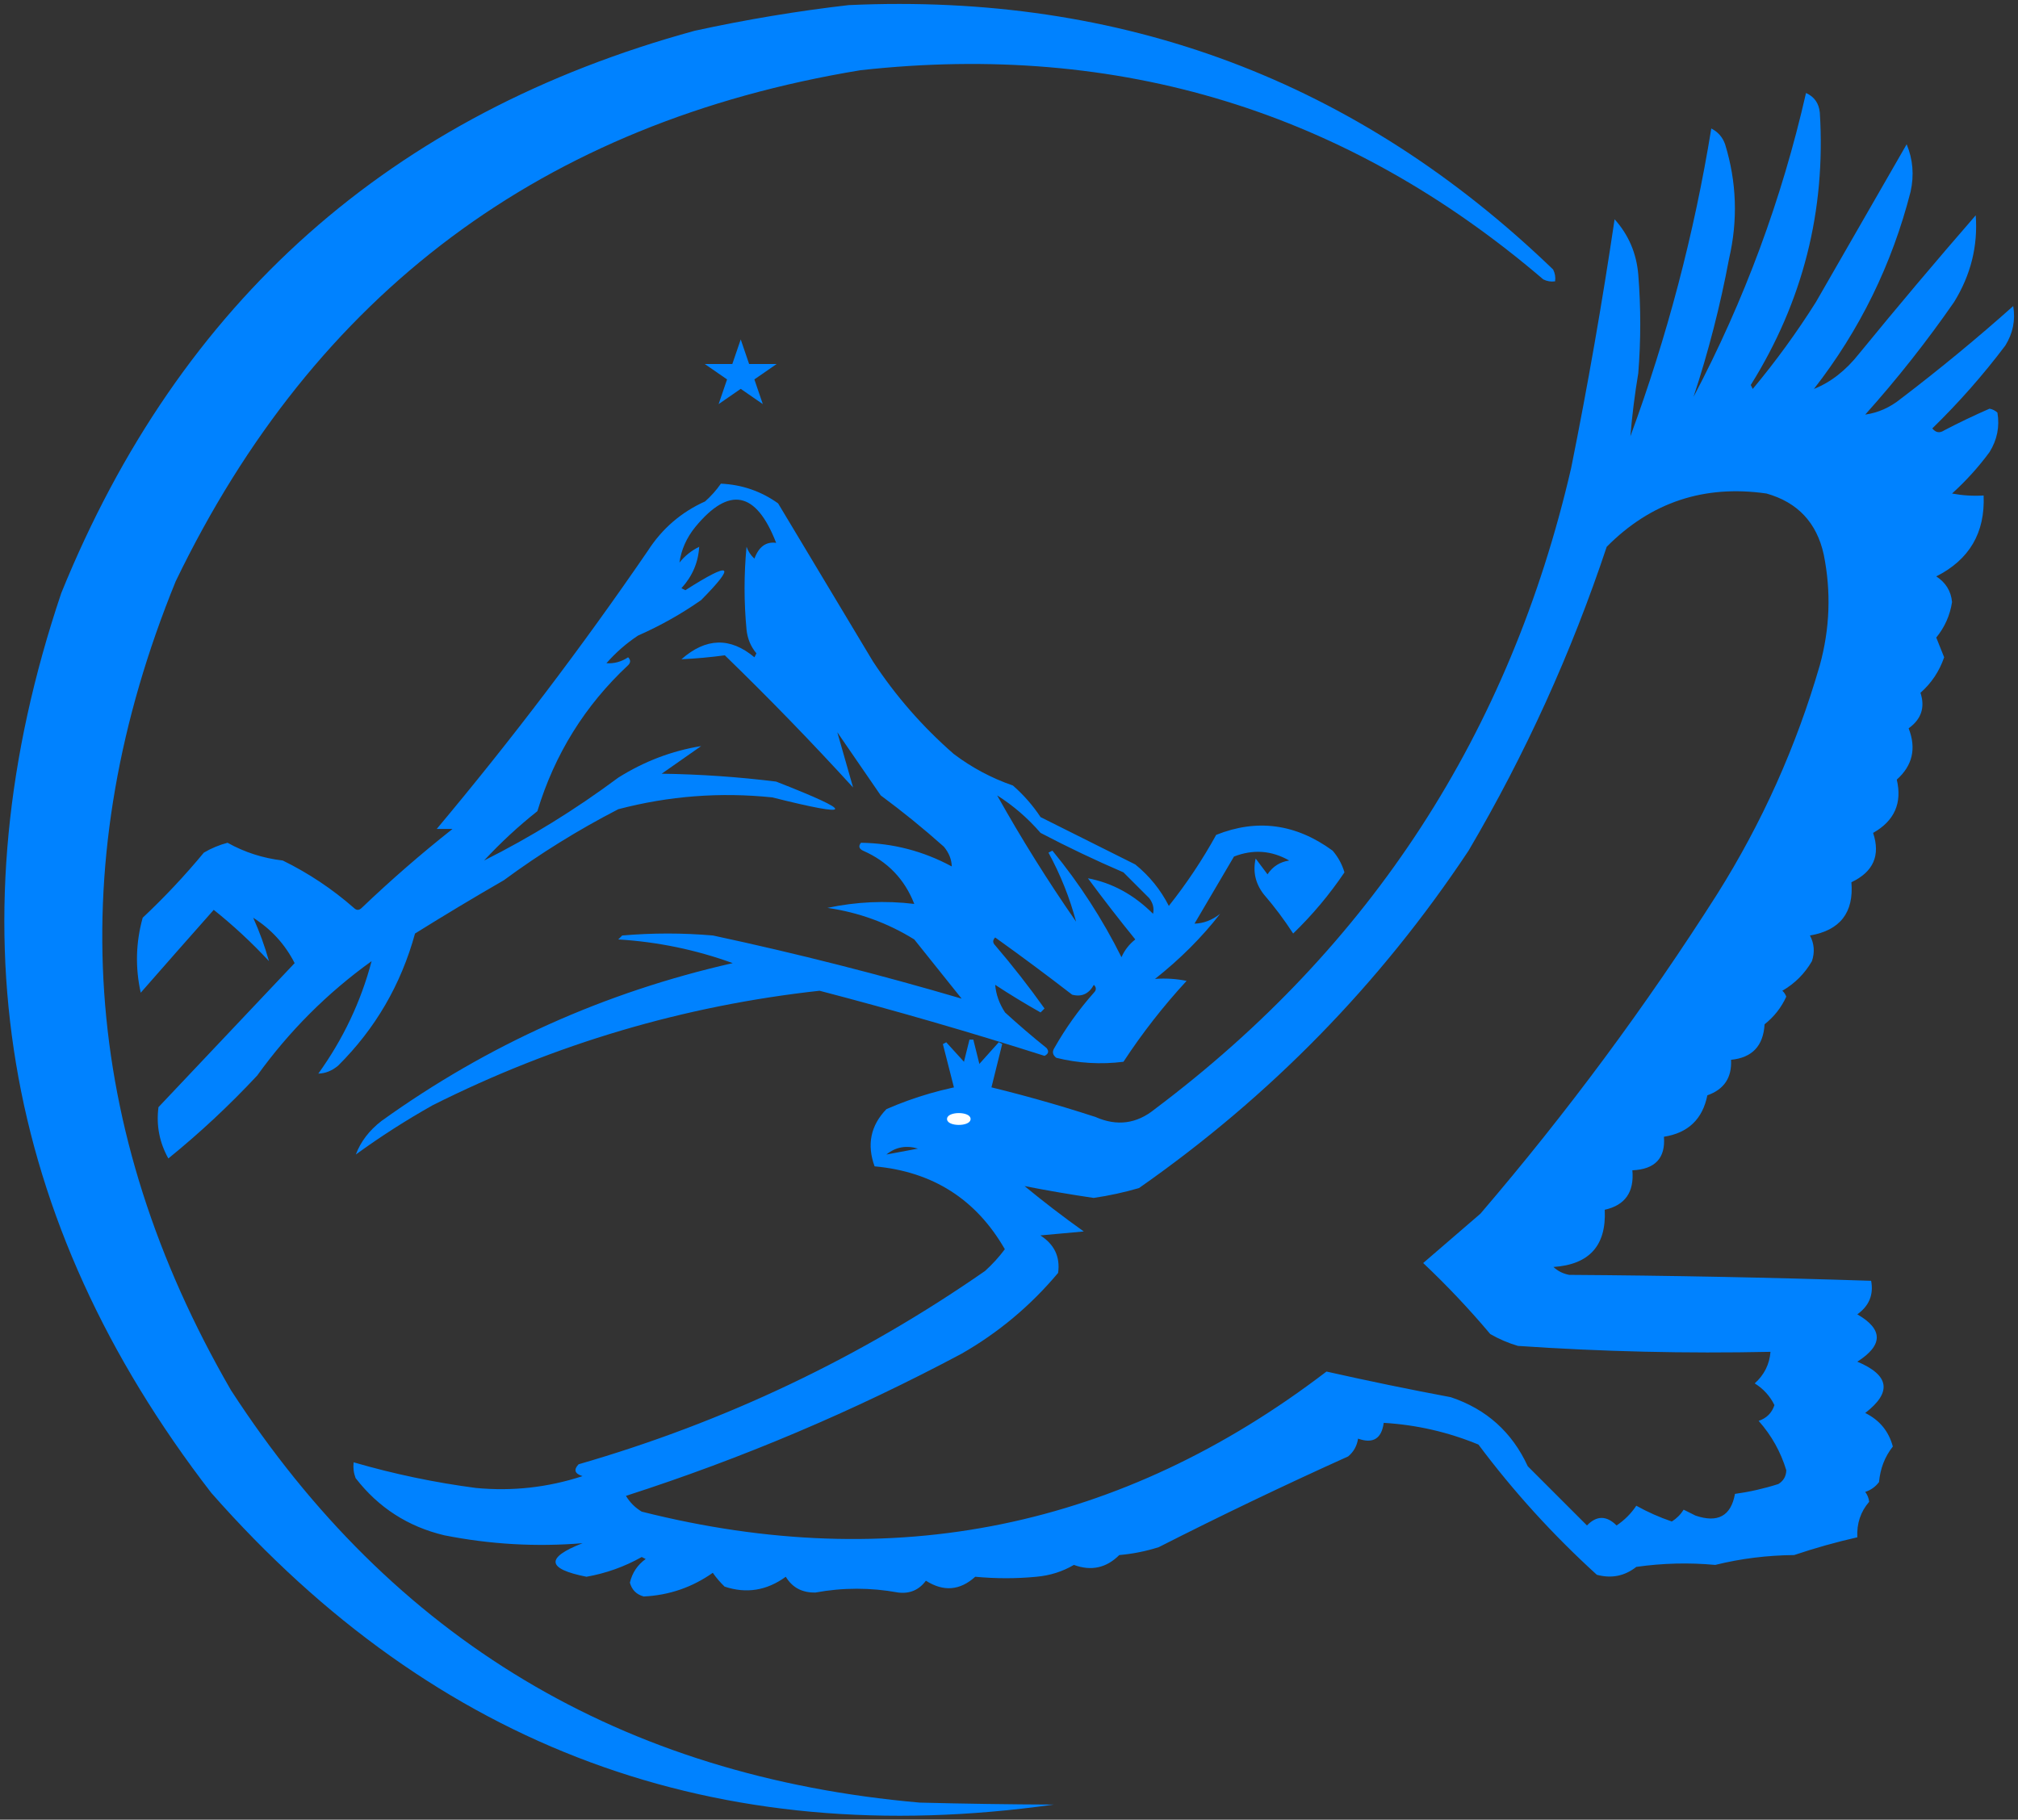
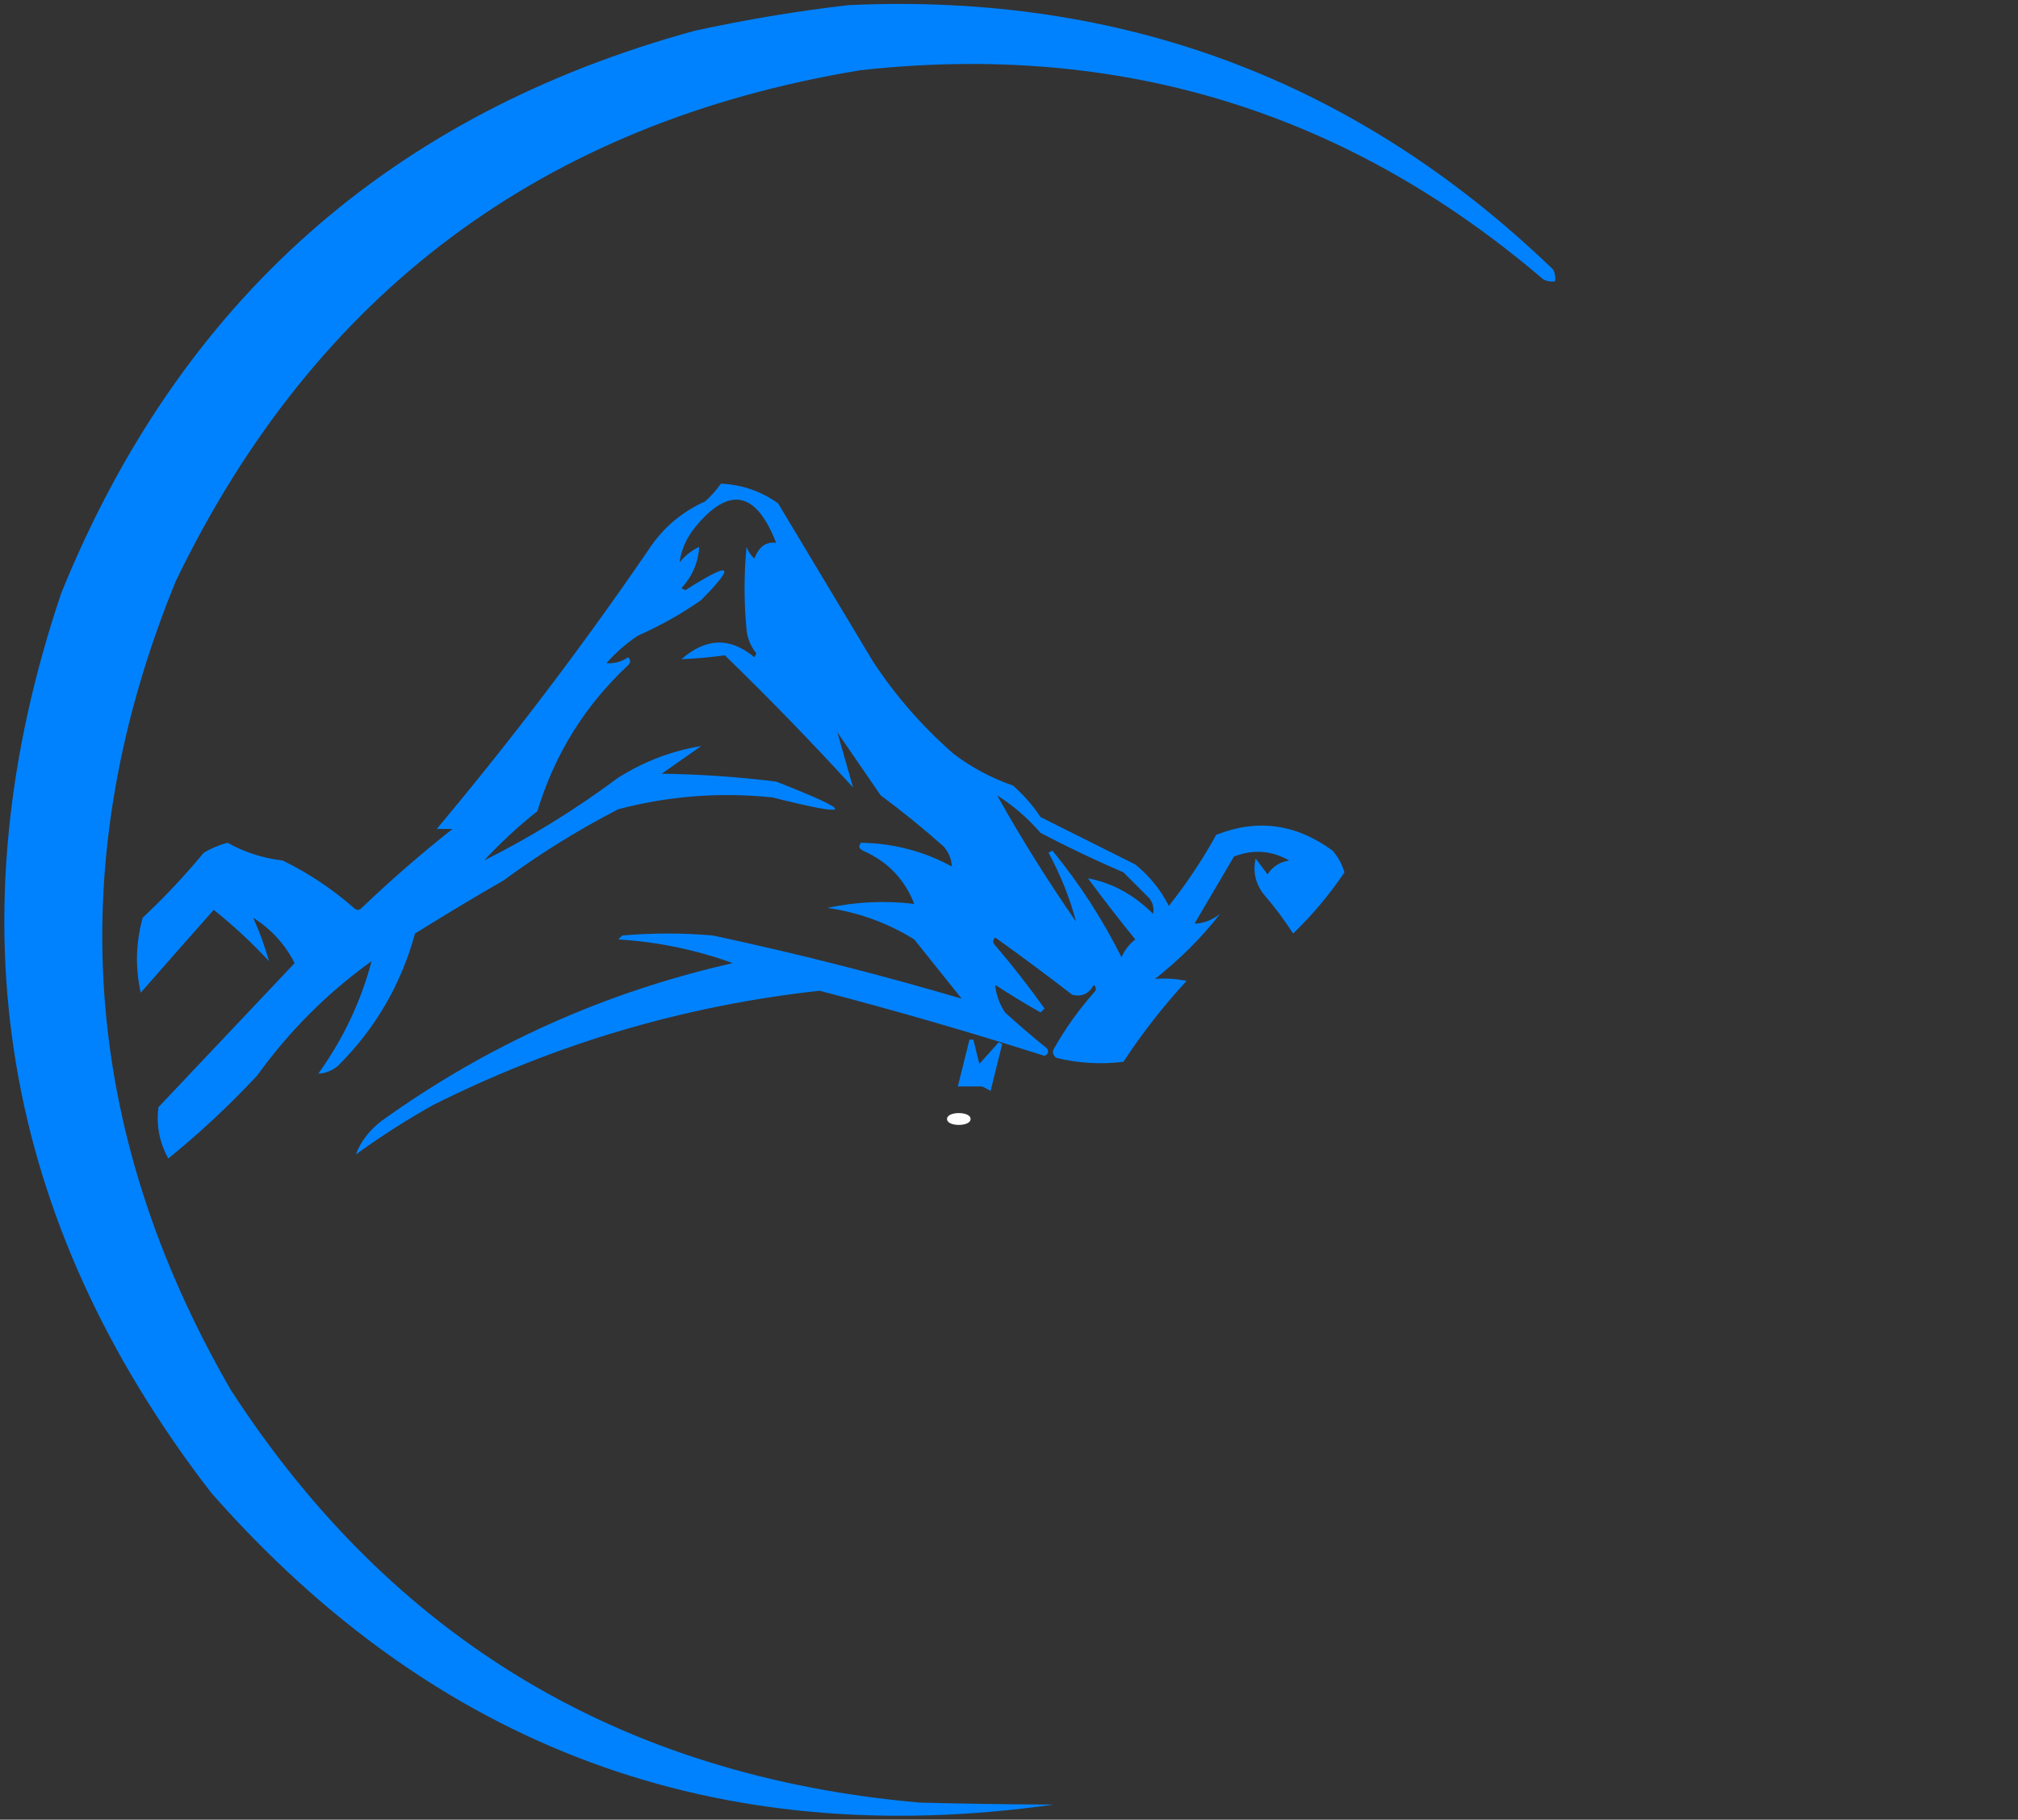
<svg xmlns="http://www.w3.org/2000/svg" viewBox="1744.844 2269.437 511.312 461.126" width="511.312" height="461.126">
  <rect x="1744.844" y="2269.437" width="511.312" height="461.126" fill="#333333" stroke="none" />
  <path fill="#0082ff" stroke="none" fill-opacity="1" stroke-width="1" stroke-opacity="1" clip-rule="evenodd" color="rgb(51, 51, 51)" fill-rule="evenodd" text-rendering="geometricprecision" id="tSvg114e0c935fd" title="Path 1" d="M 1959.867 2270.731 C 2029.244 2267.568 2088.744 2289.902 2138.367 2337.731 C 2138.85 2338.679 2139.016 2339.679 2138.867 2340.731 C 2137.815 2340.88 2136.815 2340.714 2135.867 2340.231 C 2086.085 2297.642 2028.418 2279.976 1962.867 2287.231 C 1882.485 2300.475 1824.652 2343.642 1789.367 2416.731 C 1760.541 2487.404 1765.207 2555.737 1803.367 2621.731 C 1844.276 2684.792 1902.443 2719.625 1977.867 2726.231 C 1989.249 2726.521 2000.582 2726.688 2011.867 2726.731 C 1926.452 2738.769 1855.285 2712.435 1798.367 2647.731 C 1745.086 2578.711 1732.42 2502.711 1760.367 2419.731 C 1790.363 2345.808 1843.863 2298.308 1920.867 2277.231C 1933.902 2274.392 1946.902 2272.225 1959.867 2270.731Z" />
  <path fill="#0082ff" stroke="none" fill-opacity="1" stroke-width="1" stroke-opacity="1" clip-rule="evenodd" color="rgb(51, 51, 51)" fill-rule="evenodd" text-rendering="geometricprecision" id="tSvg1246fc99dd" title="Path 3" d="M 1927.499 2392 C 1932.855 2392.249 1937.689 2393.915 1941.999 2397 C 1949.999 2410.333 1957.999 2423.667 1965.999 2437 C 1971.713 2445.721 1978.547 2453.554 1986.499 2460.5 C 1991.054 2463.945 1996.054 2466.612 2001.499 2468.5 C 2004.205 2470.871 2006.538 2473.537 2008.499 2476.5 C 2016.464 2480.493 2024.464 2484.493 2032.499 2488.5 C 2036.091 2491.421 2038.924 2494.921 2040.999 2499 C 2045.495 2493.344 2049.495 2487.344 2052.999 2481 C 2063.349 2476.857 2073.183 2478.19 2082.499 2485 C 2083.887 2486.609 2084.887 2488.442 2085.499 2490.5 C 2081.714 2496.119 2077.38 2501.286 2072.499 2506 C 2070.254 2502.526 2067.754 2499.193 2064.999 2496 C 2062.923 2493.283 2062.256 2490.283 2062.999 2487 C 2063.999 2488.333 2064.999 2489.667 2065.999 2491 C 2067.318 2489.013 2069.151 2487.846 2071.499 2487.5 C 2067.008 2484.937 2062.341 2484.604 2057.499 2486.5 C 2054.166 2492.167 2050.832 2497.833 2047.499 2503.5 C 2049.845 2503.421 2052.012 2502.588 2053.999 2501 C 2049.36 2506.972 2043.86 2512.472 2037.499 2517.5 C 2040.234 2517.302 2042.9 2517.469 2045.499 2518 C 2039.593 2524.404 2034.26 2531.237 2029.499 2538.5 C 2023.774 2539.217 2018.108 2538.884 2012.499 2537.5 C 2011.548 2536.782 2011.382 2535.949 2011.999 2535 C 2014.842 2529.981 2018.175 2525.314 2021.999 2521 C 2022.666 2520.333 2022.666 2519.667 2021.999 2519 C 2020.736 2521.297 2018.902 2522.13 2016.499 2521.5 C 2010.088 2516.545 2003.588 2511.711 1996.999 2507 C 1996.332 2507.667 1996.332 2508.333 1996.999 2509 C 2001.407 2514.152 2005.574 2519.485 2009.499 2525 C 2009.166 2525.333 2008.832 2525.667 2008.499 2526 C 2004.582 2523.792 2000.749 2521.459 1996.999 2519 C 1997.202 2521.437 1998.036 2523.771 1999.499 2526 C 2002.906 2529.118 2006.406 2532.118 2009.999 2535 C 2010.687 2535.832 2010.52 2536.498 2009.499 2537 C 1990.651 2530.996 1971.651 2525.496 1952.499 2520.5 C 1918.151 2524.281 1885.485 2533.947 1854.499 2549.5 C 1847.744 2553.292 1841.245 2557.459 1834.999 2562 C 1836.236 2558.724 1838.403 2555.891 1841.499 2553.5 C 1868.373 2534.198 1898.04 2520.865 1930.499 2513.5 C 1921.14 2510.106 1911.473 2508.106 1901.499 2507.5 C 1901.832 2507.167 1902.166 2506.833 1902.499 2506.5 C 1910.166 2505.833 1917.832 2505.833 1925.499 2506.5 C 1946.788 2511.072 1967.788 2516.405 1988.499 2522.5 C 1984.499 2517.5 1980.499 2512.5 1976.499 2507.5 C 1969.737 2503.308 1962.403 2500.641 1954.499 2499.5 C 1961.821 2497.944 1969.154 2497.61 1976.499 2498.5 C 1974.056 2492.223 1969.722 2487.723 1963.499 2485 C 1962.478 2484.498 1962.311 2483.832 1962.999 2483 C 1971.141 2483.119 1978.807 2485.119 1985.999 2489 C 1985.955 2487.221 1985.288 2485.555 1983.999 2484 C 1978.889 2479.438 1973.555 2475.104 1967.999 2471 C 1964.332 2465.667 1960.666 2460.333 1956.999 2455 C 1958.332 2459.667 1959.666 2464.333 1960.999 2469 C 1950.529 2457.529 1939.696 2446.363 1928.499 2435.5 C 1924.862 2435.99 1921.195 2436.323 1917.499 2436.5 C 1923.708 2431.029 1929.875 2430.862 1935.999 2436 C 1936.166 2435.667 1936.332 2435.333 1936.499 2435 C 1935.065 2433.28 1934.232 2431.28 1933.999 2429 C 1933.332 2422 1933.332 2415 1933.999 2408 C 1934.418 2409.172 1935.084 2410.172 1935.999 2411 C 1937.106 2407.98 1938.94 2406.647 1941.499 2407 C 1936.422 2393.886 1929.589 2392.553 1920.999 2403 C 1918.795 2405.73 1917.462 2408.73 1916.999 2412 C 1918.377 2410.287 1920.044 2408.953 1921.999 2408 C 1921.778 2411.954 1920.278 2415.454 1917.499 2418.5 C 1917.832 2418.667 1918.166 2418.833 1918.499 2419 C 1930.162 2411.563 1931.495 2412.396 1922.499 2421.5 C 1917.489 2425.007 1912.156 2428.007 1906.499 2430.5 C 1903.536 2432.461 1900.87 2434.794 1898.499 2437.5 C 1900.431 2437.638 1902.265 2437.138 1903.999 2436 C 1904.666 2436.667 1904.666 2437.333 1903.999 2438 C 1893.051 2448.216 1885.384 2460.549 1880.999 2475 C 1876.198 2478.799 1871.698 2482.966 1867.499 2487.5 C 1879.316 2481.576 1890.649 2474.576 1901.499 2466.5 C 1908.058 2462.375 1915.058 2459.709 1922.499 2458.5 C 1919.166 2460.833 1915.832 2463.167 1912.499 2465.5 C 1922.215 2465.641 1931.882 2466.307 1941.499 2467.5 C 1961.763 2475.417 1961.43 2476.751 1940.499 2471.5 C 1927.282 2470.136 1914.282 2471.136 1901.499 2474.5 C 1891.329 2479.748 1881.662 2485.748 1872.499 2492.5 C 1864.916 2496.874 1857.416 2501.374 1849.999 2506 C 1846.442 2518.956 1839.943 2530.123 1830.499 2539.5 C 1828.945 2540.789 1827.278 2541.456 1825.499 2541.5 C 1831.793 2532.75 1836.293 2523.25 1838.999 2513 C 1827.789 2521.054 1818.122 2530.721 1809.999 2542 C 1802.951 2549.55 1795.451 2556.55 1787.499 2563 C 1785.232 2558.931 1784.398 2554.598 1784.999 2550 C 1796.512 2537.821 1808.012 2525.655 1819.499 2513.5 C 1817.063 2508.728 1813.563 2504.895 1808.999 2502 C 1810.592 2505.529 1811.925 2509.195 1812.999 2513 C 1808.622 2508.286 1803.955 2503.953 1798.999 2500 C 1792.847 2506.941 1786.68 2513.941 1780.499 2521 C 1779.084 2514.582 1779.251 2508.249 1780.999 2502 C 1786.532 2496.802 1791.699 2491.302 1796.499 2485.5 C 1798.39 2484.388 1800.39 2483.554 1802.499 2483 C 1806.818 2485.416 1811.484 2486.916 1816.499 2487.5 C 1823.043 2490.716 1829.043 2494.716 1834.499 2499.5 C 1835.166 2500.167 1835.833 2500.167 1836.499 2499.5 C 1843.87 2492.46 1851.537 2485.794 1859.499 2479.5 C 1858.166 2479.5 1856.832 2479.5 1855.499 2479.5 C 1874.484 2456.852 1892.317 2433.352 1908.999 2409 C 1912.602 2403.396 1917.436 2399.229 1923.499 2396.5C 1925.04 2395.129 1926.374 2393.629 1927.499 2392Z M 1997.499 2471 C 2001.594 2473.59 2005.261 2476.756 2008.499 2480.5 C 2015.378 2484.106 2022.378 2487.439 2029.499 2490.5 C 2031.666 2492.667 2033.832 2494.833 2035.999 2497 C 2036.981 2498.259 2037.314 2499.592 2036.999 2501 C 2032.141 2496.158 2026.641 2493.158 2020.499 2492 C 2024.378 2497.257 2028.378 2502.424 2032.499 2507.5 C 2030.95 2508.714 2029.784 2510.214 2028.999 2512 C 2024.148 2502.282 2018.315 2493.282 2011.499 2485 C 2011.166 2485.167 2010.832 2485.333 2010.499 2485.5 C 2013.535 2491.068 2015.868 2496.902 2017.499 2503C 2010.346 2492.706 2003.679 2482.039 1997.499 2471Z" />
-   <path fill="#0082ff" stroke="#0082ff" fill-opacity="1" stroke-width="1" stroke-opacity="1" color="rgb(51, 51, 51)" id="tSvg3b6d914203" title="Star 1" d="M 1932.525 2357 C 1933.115 2358.727 1933.705 2360.455 1934.295 2362.182 C 1936.204 2362.182 1938.114 2362.182 1940.023 2362.182 C 1938.479 2363.25 1936.934 2364.318 1935.389 2365.385 C 1935.979 2367.113 1936.569 2368.84 1937.159 2370.568 C 1935.614 2369.5 1934.069 2368.432 1932.525 2367.365 C 1930.98 2368.432 1929.435 2369.5 1927.89 2370.568 C 1928.48 2368.84 1929.07 2367.113 1929.66 2365.385 C 1928.115 2364.318 1926.571 2363.25 1925.026 2362.182 C 1926.935 2362.182 1928.845 2362.182 1930.754 2362.182C 1931.344 2360.455 1931.935 2358.727 1932.525 2357Z" />
-   <path fill="#0082ff" stroke="#0082ff" fill-opacity="1" stroke-width="1" stroke-opacity="1" color="rgb(51, 51, 51)" id="tSvgc8cf75d72d" title="Polygon 1" d="M 1984.23 2533.896 C 1986.829 2536.756 1989.427 2539.615 1992.026 2542.475 C 1990.382 2543.36 1988.738 2544.245 1987.094 2545.129C 1986.139 2541.385 1985.184 2537.64 1984.23 2533.896Z" />
  <path fill="#0082ff" stroke="#0082ff" fill-opacity="1" stroke-width="1" stroke-opacity="1" color="rgb(51, 51, 51)" fill-rule="evenodd" display="undefined" stroke-linecap="undefined" stroke-linejoin="undefined" stroke-dasharray="undefined" paint-order="undefined" id="tSvg15de0899b4b" title="Polygon 3" d="M 1998.293 2533.872 C 1997.363 2537.623 1996.433 2541.374 1995.504 2545.125 C 1993.854 2544.251 1992.204 2543.377 1990.554 2542.504C 1993.133 2539.627 1995.713 2536.749 1998.293 2533.872Z" />
  <path fill="#0082ff" stroke="#0082ff" fill-opacity="1" stroke-width="1" stroke-opacity="1" color="rgb(51, 51, 51)" fill-rule="evenodd" display="undefined" stroke-linecap="undefined" stroke-linejoin="undefined" stroke-dasharray="undefined" paint-order="undefined" id="tSvg365a984c8b" title="Polygon 4" d="M 1990.973 2533 C 1991.907 2536.75 1992.84 2540.5 1993.774 2544.25 C 1991.907 2544.25 1990.04 2544.25 1988.173 2544.25C 1989.106 2540.5 1990.04 2536.75 1990.973 2533Z" />
-   <path fill="#0082ff" stroke="none" fill-opacity="1" stroke-width="1" stroke-opacity="1" clip-rule="evenodd" color="rgb(51, 51, 51)" fill-rule="evenodd" text-rendering="geometricprecision" id="tSvg3f6af96b81" title="Path 2" d="M 2202.444 2293 C 2204.554 2293.953 2205.721 2295.619 2205.944 2298 C 2207.484 2322.842 2201.65 2345.842 2188.444 2367 C 2188.611 2367.333 2188.777 2367.667 2188.944 2368 C 2194.767 2361.021 2200.1 2353.688 2204.944 2346 C 2212.611 2332.667 2220.277 2319.334 2227.944 2306 C 2229.532 2309.809 2229.866 2313.809 2228.944 2318 C 2224.231 2336.425 2216.064 2353.091 2204.444 2368 C 2208.715 2366.309 2212.549 2363.309 2215.944 2359 C 2225.619 2347.162 2235.452 2335.495 2245.444 2324 C 2246.021 2331.8 2244.188 2339.133 2239.944 2346 C 2233.046 2355.954 2225.546 2365.454 2217.444 2374.5 C 2220.714 2374.037 2223.714 2372.704 2226.444 2370.5 C 2236.235 2363.044 2245.735 2355.211 2254.944 2347 C 2255.542 2350.553 2254.875 2353.886 2252.944 2357 C 2247.335 2364.445 2241.169 2371.445 2234.444 2378 C 2235.309 2379.083 2236.309 2379.249 2237.444 2378.5 C 2241.217 2376.53 2245.05 2374.697 2248.944 2373 C 2249.716 2373.145 2250.383 2373.478 2250.944 2374 C 2251.542 2377.553 2250.875 2380.886 2248.944 2384 C 2246.147 2387.799 2242.98 2391.299 2239.444 2394.5 C 2242.09 2394.997 2244.757 2395.164 2247.444 2395 C 2247.848 2404.426 2243.848 2411.259 2235.444 2415.5 C 2237.854 2417.062 2239.188 2419.229 2239.444 2422 C 2238.929 2425.363 2237.596 2428.363 2235.444 2431 C 2236.111 2432.667 2236.777 2434.333 2237.444 2436 C 2236.225 2439.546 2234.225 2442.546 2231.444 2445 C 2232.657 2448.695 2231.657 2451.695 2228.444 2454 C 2230.438 2459.09 2229.438 2463.423 2225.444 2467 C 2226.844 2472.954 2224.844 2477.454 2219.444 2480.5 C 2221.344 2486.208 2219.51 2490.375 2213.944 2493 C 2214.587 2500.693 2211.087 2505.193 2203.444 2506.5 C 2204.535 2508.564 2204.702 2510.731 2203.944 2513 C 2202.111 2516.167 2199.611 2518.667 2196.444 2520.5 C 2196.901 2520.914 2197.235 2521.414 2197.444 2522 C 2196.183 2524.764 2194.349 2527.097 2191.944 2529 C 2191.634 2534.475 2188.8 2537.475 2183.444 2538 C 2183.692 2542.506 2181.692 2545.506 2177.444 2547 C 2176.236 2553.04 2172.57 2556.54 2166.444 2557.5 C 2166.867 2562.919 2164.201 2565.752 2158.444 2566 C 2158.943 2571.521 2156.609 2574.854 2151.444 2576 C 2151.891 2585.056 2147.557 2589.889 2138.444 2590.5 C 2139.567 2591.544 2140.9 2592.21 2142.444 2592.5 C 2168.016 2592.672 2193.516 2593.172 2218.944 2594 C 2219.602 2597.525 2218.435 2600.359 2215.444 2602.5 C 2222.016 2606.301 2222.016 2610.301 2215.444 2614.5 C 2223.602 2617.919 2224.268 2622.253 2217.444 2627.5 C 2221.072 2629.292 2223.405 2632.125 2224.444 2636 C 2222.42 2638.557 2221.253 2641.557 2220.944 2645 C 2220.041 2646.201 2218.875 2647.035 2217.444 2647.5 C 2218.003 2648.225 2218.336 2649.058 2218.444 2650 C 2216.272 2652.516 2215.272 2655.516 2215.444 2659 C 2209.985 2660.24 2204.652 2661.74 2199.444 2663.5 C 2192.584 2663.563 2185.917 2664.396 2179.444 2666 C 2172.81 2665.383 2166.143 2665.55 2159.444 2666.5 C 2156.485 2668.83 2153.151 2669.496 2149.444 2668.5 C 2138.336 2658.398 2128.336 2647.398 2119.444 2635.5 C 2111.753 2632.328 2103.753 2630.495 2095.444 2630 C 2094.906 2634.018 2092.739 2635.351 2088.944 2634 C 2088.671 2635.829 2087.837 2637.329 2086.444 2638.5 C 2070.154 2645.847 2054.154 2653.514 2038.444 2661.5 C 2035.191 2662.536 2031.858 2663.203 2028.444 2663.5 C 2025.158 2666.78 2021.324 2667.613 2016.944 2666 C 2014.036 2667.698 2010.87 2668.698 2007.444 2669 C 2002.373 2669.492 1997.207 2669.492 1991.944 2669 C 1988.066 2672.507 1983.899 2672.84 1979.444 2670 C 1977.707 2672.346 1975.374 2673.346 1972.444 2673 C 1965.44 2671.714 1958.44 2671.714 1951.444 2673 C 1948.083 2673.062 1945.583 2671.729 1943.944 2669 C 1939.123 2672.504 1933.956 2673.337 1928.444 2671.5 C 1927.326 2670.426 1926.326 2669.26 1925.444 2668 C 1920.214 2671.688 1914.381 2673.688 1907.944 2674 C 1906.111 2673.5 1904.944 2672.333 1904.444 2670.5 C 1905.027 2668.001 1906.36 2666.001 1908.444 2664.5 C 1908.111 2664.333 1907.777 2664.167 1907.444 2664 C 1903.054 2666.463 1898.388 2668.13 1893.444 2669 C 1883.345 2667.003 1883.011 2664.17 1892.444 2660.5 C 1880.708 2661.464 1869.041 2660.798 1857.444 2658.5 C 1848.225 2656.309 1840.725 2651.475 1834.944 2644 C 1834.454 2642.707 1834.287 2641.373 1834.444 2640 C 1844.598 2642.955 1854.932 2645.121 1865.444 2646.5 C 1874.65 2647.375 1883.65 2646.375 1892.444 2643.5 C 1890.463 2642.895 1890.129 2641.895 1891.444 2640.5 C 1928.562 2629.772 1962.895 2613.439 1994.444 2591.5 C 1996.324 2589.79 1997.99 2587.957 1999.444 2586 C 1992.166 2573.33 1981.166 2566.33 1966.444 2565 C 1964.441 2559.474 1965.441 2554.641 1969.444 2550.5 C 1976.609 2547.373 1984.109 2545.206 1991.944 2544 C 2002.224 2546.388 2012.391 2549.221 2022.444 2552.5 C 2027.87 2554.892 2032.87 2554.225 2037.444 2550.5 C 2092.266 2509.298 2127.432 2455.131 2142.944 2388 C 2147.165 2367.002 2150.832 2346.002 2153.944 2325 C 2157.483 2328.934 2159.483 2333.601 2159.944 2339 C 2160.611 2347.333 2160.611 2355.667 2159.944 2364 C 2159.047 2369.368 2158.38 2374.701 2157.944 2380 C 2167.276 2354.673 2174.109 2328.673 2178.444 2302 C 2180.141 2302.864 2181.307 2304.197 2181.944 2306 C 2184.879 2315.562 2185.212 2325.229 2182.944 2335 C 2180.702 2346.97 2177.702 2358.637 2173.944 2370C 2186.813 2345.593 2196.313 2319.926 2202.444 2293Z M 2004.444 2570 C 2010.239 2571.138 2016.072 2572.138 2021.944 2573 C 2025.841 2572.434 2029.675 2571.601 2033.444 2570.5 C 2066.697 2547.248 2094.53 2518.748 2116.944 2485 C 2131.3 2460.615 2142.967 2434.948 2151.944 2408 C 2163.112 2396.722 2176.612 2392.222 2192.444 2394.5 C 2200.352 2396.742 2205.185 2401.909 2206.944 2410 C 2208.831 2419.379 2208.497 2428.712 2205.944 2438 C 2199.993 2458.567 2191.326 2477.901 2179.944 2496 C 2161.872 2524.409 2141.872 2551.409 2119.944 2577 C 2115.111 2581.167 2110.277 2585.333 2105.444 2589.5 C 2111.476 2595.198 2117.143 2601.198 2122.444 2607.5 C 2124.661 2608.775 2126.995 2609.775 2129.444 2610.5 C 2150.724 2611.955 2172.057 2612.455 2193.444 2612 C 2193.182 2615.191 2191.849 2617.858 2189.444 2620 C 2191.649 2621.371 2193.316 2623.204 2194.444 2625.5 C 2193.79 2627.487 2192.457 2628.82 2190.444 2629.5 C 2193.695 2633.17 2196.028 2637.337 2197.444 2642 C 2197.415 2643.529 2196.748 2644.696 2195.444 2645.5 C 2191.84 2646.654 2188.173 2647.487 2184.444 2648 C 2183.437 2653.598 2180.103 2655.431 2174.444 2653.5 C 2173.444 2653 2172.444 2652.5 2171.444 2652 C 2170.663 2653.237 2169.663 2654.237 2168.444 2655 C 2165.326 2653.941 2162.326 2652.608 2159.444 2651 C 2158.111 2653 2156.444 2654.667 2154.444 2656 C 2151.891 2653.456 2149.391 2653.456 2146.944 2656 C 2141.944 2651 2136.944 2646 2131.944 2641 C 2127.96 2632.349 2121.46 2626.515 2112.444 2623.5 C 2101.869 2621.515 2091.369 2619.349 2080.944 2617 C 2028.968 2656.729 1971.135 2668.562 1907.444 2652.5 C 1905.777 2651.5 1904.444 2650.167 1903.444 2648.5 C 1932.827 2639.037 1961.161 2627.037 1988.444 2612.5 C 1997.78 2607.173 2005.947 2600.339 2012.944 2592 C 2013.503 2587.947 2012.003 2584.78 2008.444 2582.5 C 2012.111 2582.167 2015.777 2581.833 2019.444 2581.5C 2014.259 2577.803 2009.259 2573.97 2004.444 2570Z M 1969.444 2562 C 1971.739 2560.115 1974.406 2559.615 1977.444 2560.5Z" />
  <ellipse color="rgb(51, 51, 51)" fill="#ffffff" stroke="#ffffff" fill-opacity="1" stroke-opacity="1" stroke-width="1" id="tSvg141e70a34ff" title="Ellipse 1" cx="1987.783" cy="2553" rx="2.5" ry="1" style="transform: rotate(0deg);" />
-   <path fill="#efdaa9" stroke="#efdaa9" fill-opacity="1" stroke-width="1" stroke-opacity="1" color="rgb(51, 51, 51)" fill-rule="evenodd" display="undefined" stroke-linecap="undefined" stroke-linejoin="undefined" stroke-dasharray="undefined" paint-order="undefined" id="tSvg167f74900b0" title="Polygon 1" d="M 1557.704 2429 C 1560.99 2439.859 1564.277 2450.719 1567.563 2461.578 C 1560.99 2461.578 1554.417 2461.578 1547.844 2461.578C 1551.131 2450.719 1554.417 2439.859 1557.704 2429Z" />
-   <path fill="#efdaa9" stroke="#efdaa9" fill-opacity="1" stroke-width="1" stroke-opacity="1" color="rgb(51, 51, 51)" fill-rule="evenodd" display="undefined" stroke-linecap="undefined" stroke-linejoin="undefined" stroke-dasharray="undefined" paint-order="undefined" id="tSvg2f40e9a961" title="Polygon 2" d="M 1557.704 2429 C 1560.99 2439.859 1564.277 2450.719 1567.563 2461.578 C 1560.99 2461.578 1554.417 2461.578 1547.844 2461.578C 1551.131 2450.719 1554.417 2439.859 1557.704 2429Z" />
  <path fill="none" stroke="#efdaa9" fill-opacity="1" stroke-width="1" stroke-opacity="1" color="rgb(51, 51, 51)" fill-rule="evenodd" display="undefined" stroke-linecap="undefined" stroke-linejoin="undefined" stroke-dasharray="undefined" paint-order="undefined" id="tSvg13d99e386b5" title="Polygon 3" d="M 1557.704 2429 C 1560.99 2439.859 1564.277 2450.719 1567.563 2461.578 C 1560.99 2461.578 1554.417 2461.578 1547.844 2461.578C 1551.131 2450.719 1554.417 2439.859 1557.704 2429Z" />
  <defs> </defs>
</svg>